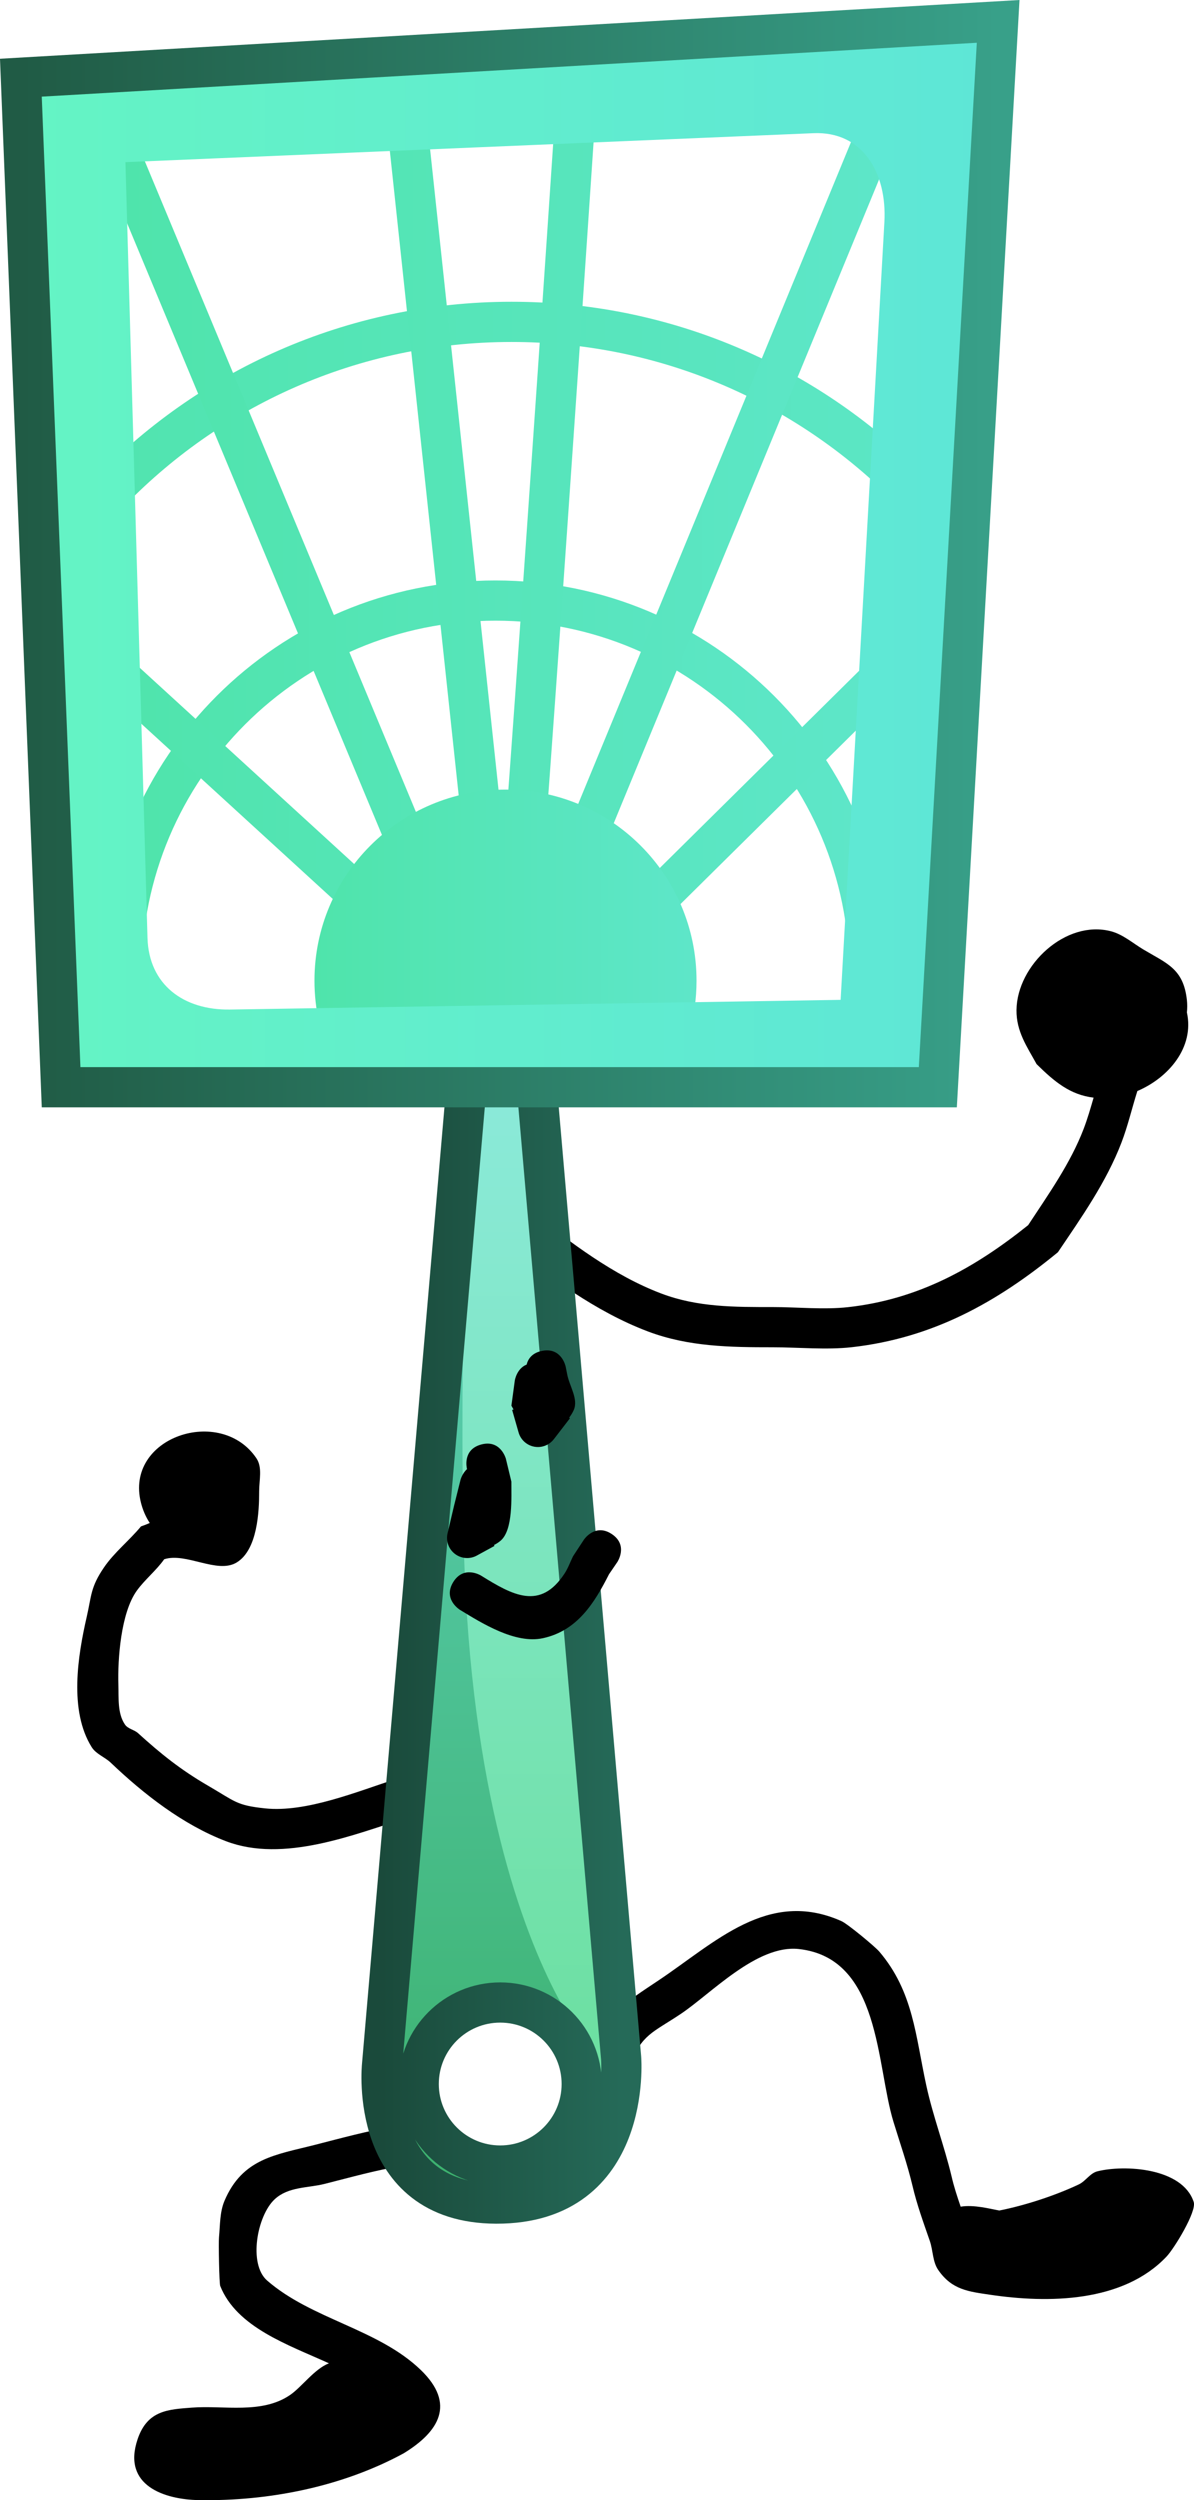
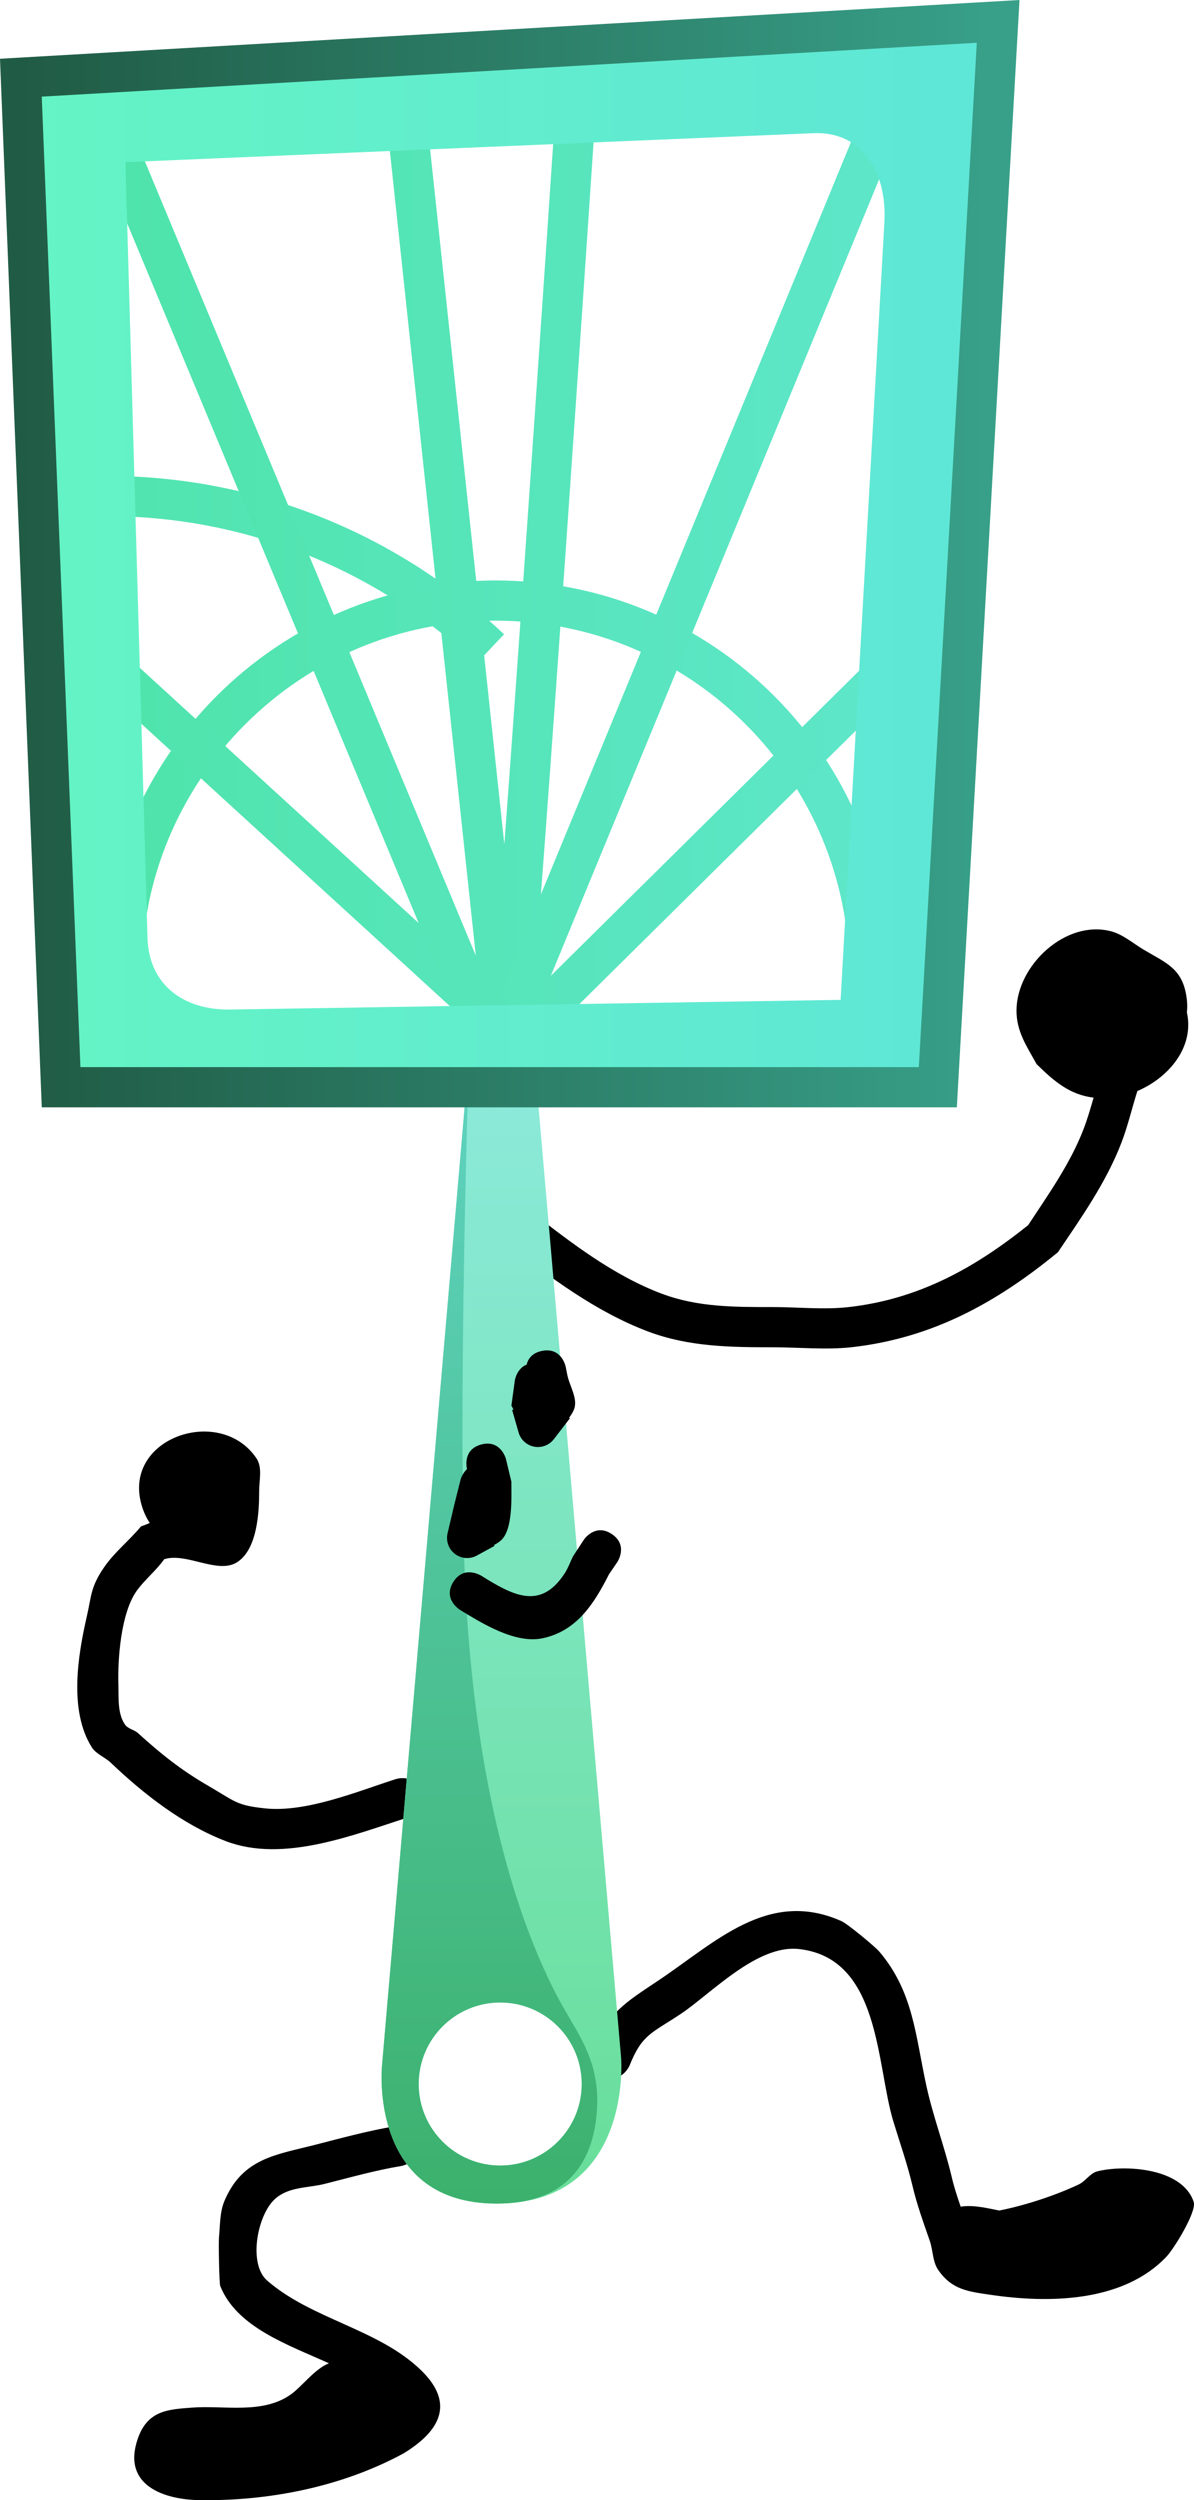
<svg xmlns="http://www.w3.org/2000/svg" version="1.1" width="148.444" height="310.804" viewBox="0,0,148.444,310.804">
  <defs>
    <linearGradient x1="100.25" y1="215.75" x2="147.75" y2="215.75" gradientUnits="userSpaceOnUse" id="color-1">
      <stop offset="0" stop-color="#4fe4ab" />
      <stop offset="1" stop-color="#5ee6c9" />
    </linearGradient>
    <linearGradient x1="226.826" y1="154.65" x2="226.826" y2="297.203" gradientUnits="userSpaceOnUse" id="color-2">
      <stop offset="0" stop-color="#8ceadb" />
      <stop offset="1" stop-color="#68de99" />
    </linearGradient>
    <linearGradient x1="226.826" y1="154.65" x2="226.826" y2="297.203" gradientUnits="userSpaceOnUse" id="color-3">
      <stop offset="0" stop-color="#5fd3c0" />
      <stop offset="1" stop-color="#3cb16d" />
    </linearGradient>
    <linearGradient x1="211.918" y1="225.927" x2="241.734" y2="225.927" gradientUnits="userSpaceOnUse" id="color-4">
      <stop offset="0" stop-color="#1a4a3b" />
      <stop offset="1" stop-color="#256a58" />
    </linearGradient>
    <linearGradient x1="158.576" y1="132.782" x2="297.576" y2="132.782" gradientUnits="userSpaceOnUse" id="color-5">
      <stop offset="0" stop-color="#4fe4ab" />
      <stop offset="1" stop-color="#5ee6c9" />
    </linearGradient>
    <linearGradient x1="179.576" y1="144.427" x2="272.576" y2="144.427" gradientUnits="userSpaceOnUse" id="color-6">
      <stop offset="0" stop-color="#4fe4ab" />
      <stop offset="1" stop-color="#5ee6c9" />
    </linearGradient>
    <linearGradient x1="175.576" y1="128.177" x2="275.076" y2="128.177" gradientUnits="userSpaceOnUse" id="color-7">
      <stop offset="0" stop-color="#4fe4ab" />
      <stop offset="1" stop-color="#5ee6c9" />
    </linearGradient>
    <linearGradient x1="180.076" y1="94.931" x2="277.576" y2="94.931" gradientUnits="userSpaceOnUse" id="color-8">
      <stop offset="0" stop-color="#4fe4ab" />
      <stop offset="1" stop-color="#5ee6c9" />
    </linearGradient>
    <linearGradient x1="178.576" y1="93.931" x2="276.076" y2="93.931" gradientUnits="userSpaceOnUse" id="color-9">
      <stop offset="0" stop-color="#4fe4ab" />
      <stop offset="1" stop-color="#5ee6c9" />
    </linearGradient>
    <linearGradient x1="203.576" y1="145.177" x2="251.076" y2="145.177" gradientUnits="userSpaceOnUse" id="color-10">
      <stop offset="0" stop-color="#4fe4ab" />
      <stop offset="1" stop-color="#5ee6c9" />
    </linearGradient>
    <linearGradient x1="167.076" y1="92.677" x2="288.576" y2="92.677" gradientUnits="userSpaceOnUse" id="color-11">
      <stop offset="0" stop-color="#64f4c4" />
      <stop offset="1" stop-color="#5ee6d7" />
    </linearGradient>
    <linearGradient x1="167.076" y1="92.177" x2="288.576" y2="92.177" gradientUnits="userSpaceOnUse" id="color-12">
      <stop offset="0" stop-color="#205b45" />
      <stop offset="1" stop-color="#38a089" />
    </linearGradient>
  </defs>
  <g transform="translate(-164.48,-23.269)">
    <g data-paper-data="{&quot;isPaintingLayer&quot;:true}" fill-rule="nonzero" stroke-linejoin="miter" stroke-miterlimit="10" stroke-dasharray="" stroke-dashoffset="0" style="mix-blend-mode: normal">
      <path d="M312.041,149.124c0.953,4.356 -2.294,8.13 -6.158,9.774c-0.677,2.14 -1.182,4.337 -1.979,6.416c-1.884,4.916 -4.976,9.294 -7.898,13.622c-7.633,6.272 -15.609,10.677 -25.621,11.807c-3.165,0.357 -6.64,0.01 -9.829,0.01c-5.296,-0 -10.497,-0.061 -15.55,-1.977c-6.498,-2.464 -12.15,-6.725 -17.585,-10.949c0,0 -1.973,-1.535 -0.439,-3.508c1.535,-1.973 3.508,-0.439 3.508,-0.439c4.999,3.89 10.221,7.919 16.204,10.19c4.513,1.713 9.139,1.684 13.862,1.684c3.039,0 6.353,0.346 9.371,0.01c8.71,-0.969 15.681,-4.828 22.379,-10.193c2.504,-3.814 5.264,-7.683 6.902,-11.978c0.481,-1.262 0.859,-2.566 1.234,-3.874c-2.89,-0.339 -4.85,-1.956 -7.088,-4.167c-1.194,-2.176 -2.526,-4.044 -2.498,-6.72c0.059,-5.581 6.13,-11.272 11.757,-9.79c1.487,0.392 2.7,1.474 4.02,2.263c2.894,1.729 4.971,2.366 5.406,6.256c0.059,0.532 0.058,1.054 0.002,1.563z" fill="#000000" stroke="none" stroke-width="0.5" stroke-linecap="butt" />
      <path d="M183.101,212.599c-0.504,-0.758 -0.868,-1.625 -1.089,-2.488c-2.102,-8.213 9.926,-12.17 14.357,-5.542c0.758,1.134 0.328,2.714 0.331,4.078c0.005,2.503 -0.199,7.272 -2.788,8.854c-2.411,1.473 -6.292,-1.281 -9.017,-0.397c-0.993,1.402 -2.378,2.494 -3.389,3.883c-2.01,2.761 -2.405,8.587 -2.308,11.708c0.052,1.676 -0.127,3.579 0.821,4.963c0.368,0.537 1.15,0.634 1.632,1.072c2.817,2.559 5.294,4.549 8.669,6.508c3.435,1.994 3.522,2.455 7.105,2.835c5.117,0.543 11.478,-2.1 16.261,-3.64c0,0 2.38,-0.765 3.145,1.615c0.765,2.38 -1.615,3.145 -1.615,3.145c-6.779,2.175 -15.498,5.679 -22.623,2.968c-5.367,-2.042 -10.277,-5.888 -14.342,-9.765c-0.737,-0.703 -1.827,-1.066 -2.368,-1.928c-2.851,-4.545 -1.719,-11.421 -0.62,-16.208c0.604,-2.63 0.452,-3.65 2.133,-6.121c1.291,-1.898 3.148,-3.348 4.611,-5.117c0.368,-0.124 0.731,-0.272 1.094,-0.425z" fill="#000000" stroke="none" stroke-width="0.5" stroke-linecap="butt" />
      <path d="M283.914,297.588c1.659,-0.277 3.674,0.275 4.809,0.477c3.225,-0.642 6.934,-1.855 9.88,-3.246c0.851,-0.402 1.395,-1.397 2.308,-1.626c3.353,-0.842 10.572,-0.461 11.977,3.81c0.392,1.192 -2.432,5.786 -3.37,6.779c-5.424,5.744 -14.741,5.823 -21.928,4.756c-2.658,-0.395 -4.754,-0.59 -6.471,-3.091c-0.706,-1.029 -0.631,-2.418 -1.04,-3.597c-0.785,-2.261 -1.607,-4.52 -2.153,-6.851c-0.638,-2.692 -1.555,-5.309 -2.365,-7.954c-2.173,-7.093 -1.57,-20.356 -11.763,-21.486c-5.221,-0.579 -10.925,5.565 -14.713,8.087c-3.533,2.352 -4.791,2.508 -6.326,6.379c0,0 -0.962,2.308 -3.269,1.346c-2.308,-0.962 -1.346,-3.269 -1.346,-3.269c2.021,-4.682 3.991,-5.828 8.174,-8.621c7.086,-4.73 13.655,-11.452 22.773,-7.393c0.771,0.343 4.181,3.171 4.713,3.797c4.234,4.977 4.501,10.501 5.839,16.641c0.841,3.862 2.226,7.465 3.15,11.33c0.29,1.266 0.698,2.5 1.121,3.73z" fill="#000000" stroke="none" stroke-width="0.5" stroke-linecap="butt" />
      <path d="M205.376,317.059c-5.064,-2.304 -11.463,-4.458 -13.516,-9.615c-0.129,-0.323 -0.22,-5.359 -0.154,-6.045c0.145,-1.52 0.086,-3.124 0.68,-4.53c2.243,-5.302 6.376,-5.721 11.231,-6.963c3.29,-0.841 6.573,-1.746 9.922,-2.307c0,0 2.466,-0.411 2.877,2.055c0.411,2.466 -2.055,2.877 -2.055,2.877c-3.214,0.532 -6.358,1.427 -9.517,2.222c-2.097,0.528 -4.517,0.331 -6.22,1.918c-2.184,2.036 -3.292,8.051 -0.928,10.105c5.557,4.828 13.808,6.003 19.107,11.121c4.353,4.204 2.277,7.659 -2.148,10.358c-7.667,4.161 -16.773,5.96 -25.456,5.81c-4.166,-0.072 -9.601,-1.739 -7.601,-7.601c1.224,-3.587 3.824,-3.67 6.726,-3.896c3.977,-0.309 8.699,0.845 12.231,-1.579c1.442,-0.99 3.018,-3.23 4.819,-3.93z" fill="#000000" stroke="none" stroke-width="0.5" stroke-linecap="butt" />
-       <path d="" fill="url(#color-1)" stroke="none" stroke-width="0" stroke-linecap="butt" />
      <g>
        <g stroke="#000000" stroke-width="0" stroke-linecap="round">
          <path d="M230.892,154.65l10.81,124.447c0,0 1.477,18.156 -15.539,18.106c-15.942,-0.047 -14.188,-17.16 -14.188,-17.16l10.81,-125.393zM226.669,292.474c5.597,0 10.134,-4.537 10.134,-10.134c0,-5.597 -4.537,-10.134 -10.134,-10.134c-5.597,0 -10.134,4.537 -10.134,10.134c0,5.597 4.537,10.134 10.134,10.134z" fill="url(#color-2)" />
          <path d="M238.717,285.164c-0.242,5.476 -2.6,12.069 -12.555,12.04c-15.942,-0.047 -14.188,-17.16 -14.188,-17.16l10.81,-125.393c0,0 -1.508,46.161 -0.407,66.792c1.526,28.574 8.131,44.347 12.248,51.565c1.971,3.456 4.334,6.681 4.092,12.157zM226.669,292.474c5.597,0 10.134,-4.537 10.134,-10.134c0,-5.597 -4.537,-10.134 -10.134,-10.134c-5.597,0 -10.134,4.537 -10.134,10.134c0,5.597 4.537,10.134 10.134,10.134z" fill="url(#color-3)" />
        </g>
        <g fill="none" stroke="url(#color-4)" stroke-width="5" stroke-linecap="round">
-           <path d="M230.892,154.65l10.81,124.447c0,0 1.477,18.156 -15.539,18.106c-15.942,-0.047 -14.188,-17.16 -14.188,-17.16l10.81,-125.393zM226.669,292.474c5.597,0 10.134,-4.537 10.134,-10.134c0,-5.597 -4.537,-10.134 -10.134,-10.134c-5.597,0 -10.134,4.537 -10.134,10.134c0,5.597 4.537,10.134 10.134,10.134z" />
-         </g>
+           </g>
        <g>
-           <path d="M177.672,84.93c12.663,-13.335 30.563,-21.649 50.404,-21.649c18.496,0 35.305,7.225 47.757,19.007" fill="none" stroke="url(#color-5)" stroke-width="5" stroke-linecap="butt" />
+           <path d="M177.672,84.93c18.496,0 35.305,7.225 47.757,19.007" fill="none" stroke="url(#color-5)" stroke-width="5" stroke-linecap="butt" />
          <path d="M179.784,148.86c-0.138,-1.459 -0.209,-2.938 -0.209,-4.433c0,-25.681 20.819,-46.5 46.5,-46.5c25.681,0 46.5,20.819 46.5,46.5c0,3.217 -0.327,6.358 -0.949,9.391" fill="none" stroke="url(#color-6)" stroke-width="5" stroke-linecap="butt" />
          <path d="M275.076,106.427l-46.5,46l-53,-48.5" fill="none" stroke="url(#color-7)" stroke-width="5" stroke-linecap="round" />
          <path d="M236.076,36.427c0,0 -6.806,102.158 -8.365,115.902c-0.346,3.054 -0.135,3.098 -0.135,3.098l-12.5,-117" fill="none" stroke="url(#color-8)" stroke-width="5" stroke-linecap="round" />
          <path d="M276.076,33.427c0,0 -44.772,108.637 -49.253,119.482c-0.717,1.734 -0.747,1.518 -0.747,1.518l-47.5,-114" fill="none" stroke="url(#color-9)" stroke-width="5" stroke-linecap="round" />
-           <path d="M203.576,145.177c0,-13.117 10.633,-23.75 23.75,-23.75c13.117,0 23.75,10.633 23.75,23.75c0,2.274 -0.32,4.474 -0.917,6.556c-1.747,0.072 -3.36,0.199 -4.594,0.194c-2.136,-0.01 -4.465,1.482 -6.542,1.5c-4.469,0.038 -8.938,0.027 -13.406,0c-7.493,-0.045 -12.09,-3.119 -21.48,-3.096c-0.367,-1.659 -0.561,-3.384 -0.561,-5.154z" fill="url(#color-10)" stroke="none" stroke-width="0" stroke-linecap="butt" />
          <path d="M180.076,43.427c0,0 2.313,81.351 2.742,96.436c0.165,5.793 4.46,8.997 10.255,8.905c14.418,-0.229 84.503,-1.341 84.503,-1.341l4,12l-109.5,-1l-5,-125.5l121.5,-7l-7.5,132.5l-12.5,-3.5c0,0 4.882,-86.751 5.855,-104.036c0.345,-6.126 -2.687,-11.323 -8.817,-11.065c-14.233,0.599 -85.538,3.602 -85.538,3.602z" fill="url(#color-11)" stroke="#000000" stroke-width="0" stroke-linecap="round" />
        </g>
        <path d="M172.076,158.427l-5,-125.5l121.5,-7l-7.5,132.5z" fill="none" stroke="url(#color-12)" stroke-width="5" stroke-linecap="round" />
      </g>
      <path d="M222.542,205.899c-0.047,-0.188 -0.553,-2.427 1.757,-3.057c2.412,-0.658 3.07,1.754 3.07,1.754l0.688,2.858c-0.012,1.92 0.229,5.98 -1.322,7.329c-0.259,0.225 -0.542,0.405 -0.843,0.552l0.062,0.114l-2.159,1.178c-0.365,0.208 -0.787,0.327 -1.238,0.327c-1.381,0 -2.5,-1.119 -2.5,-2.5c0,-0.216 0.027,-0.426 0.079,-0.626l0.787,-3.346l0.004,0.001l-0,-0.018c0.268,-1.072 0.536,-2.145 0.804,-3.217c0,0 0.196,-0.783 0.81,-1.348z" fill="#000000" stroke="none" stroke-width="0.5" stroke-linecap="butt" />
      <path d="M229.954,192.904c0.174,-0.687 0.658,-1.451 1.912,-1.701c2.451,-0.49 2.942,1.961 2.942,1.961l0.182,0.918c0.27,1.5 1.441,3.112 0.81,4.499c-0.151,0.333 -0.341,0.638 -0.56,0.922l0.098,0.075l-1.984,2.579c-0.456,0.605 -1.181,0.997 -1.998,0.997c-1.162,0 -2.138,-0.792 -2.419,-1.866l-0.785,-2.747l0.175,-0.05l-0.266,-0.48c0.141,-1.046 0.283,-2.091 0.424,-3.137c0,0 0.227,-1.474 1.469,-1.97z" fill="#000000" stroke="none" stroke-width="0.5" stroke-linecap="butt" />
      <path d="M240.544,213.974c2.08,1.387 0.693,3.467 0.693,3.467l-1.044,1.531c-1.794,3.536 -3.931,7.021 -8.216,7.946c-3.449,0.745 -7.588,-1.864 -10.33,-3.535c0,0 -2.129,-1.31 -0.819,-3.439c1.31,-2.129 3.439,-0.819 3.439,-0.819c3.974,2.473 7.383,4.361 10.403,-0.247c0.436,-0.665 0.701,-1.428 1.051,-2.142l1.356,-2.069c0,0 1.387,-2.08 3.467,-0.693z" fill="#000000" stroke="none" stroke-width="0.5" stroke-linecap="butt" />
    </g>
  </g>
</svg>